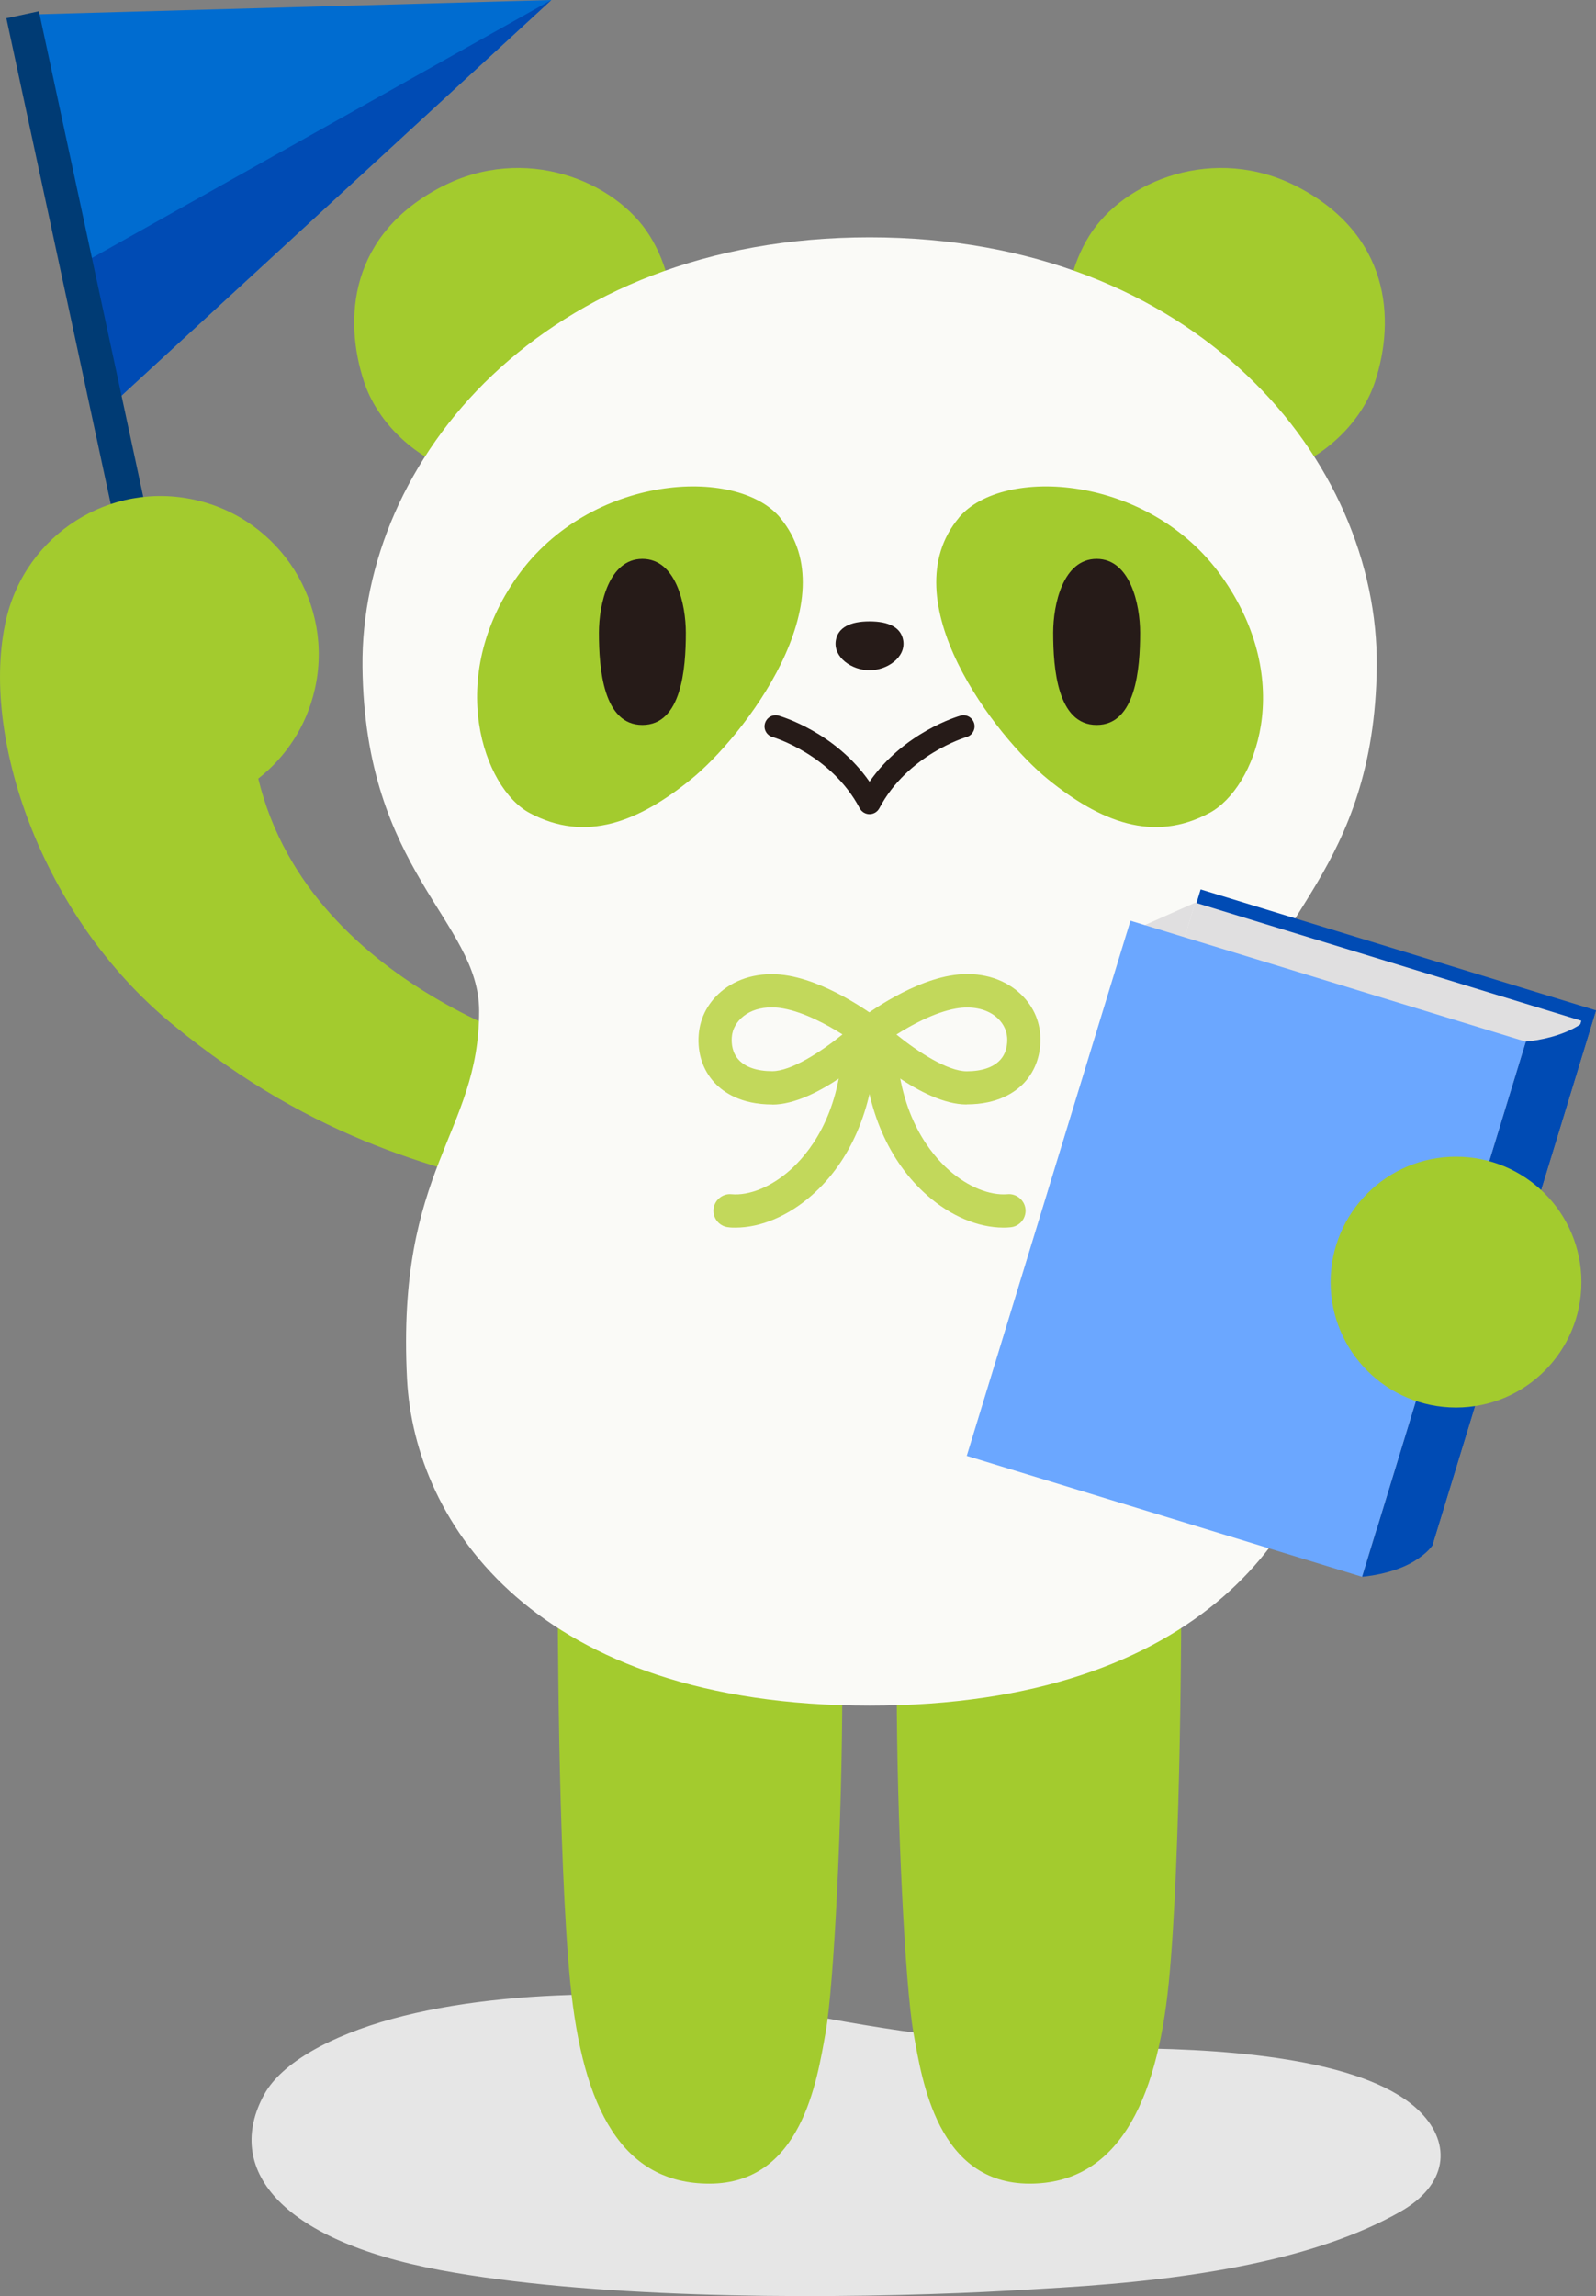
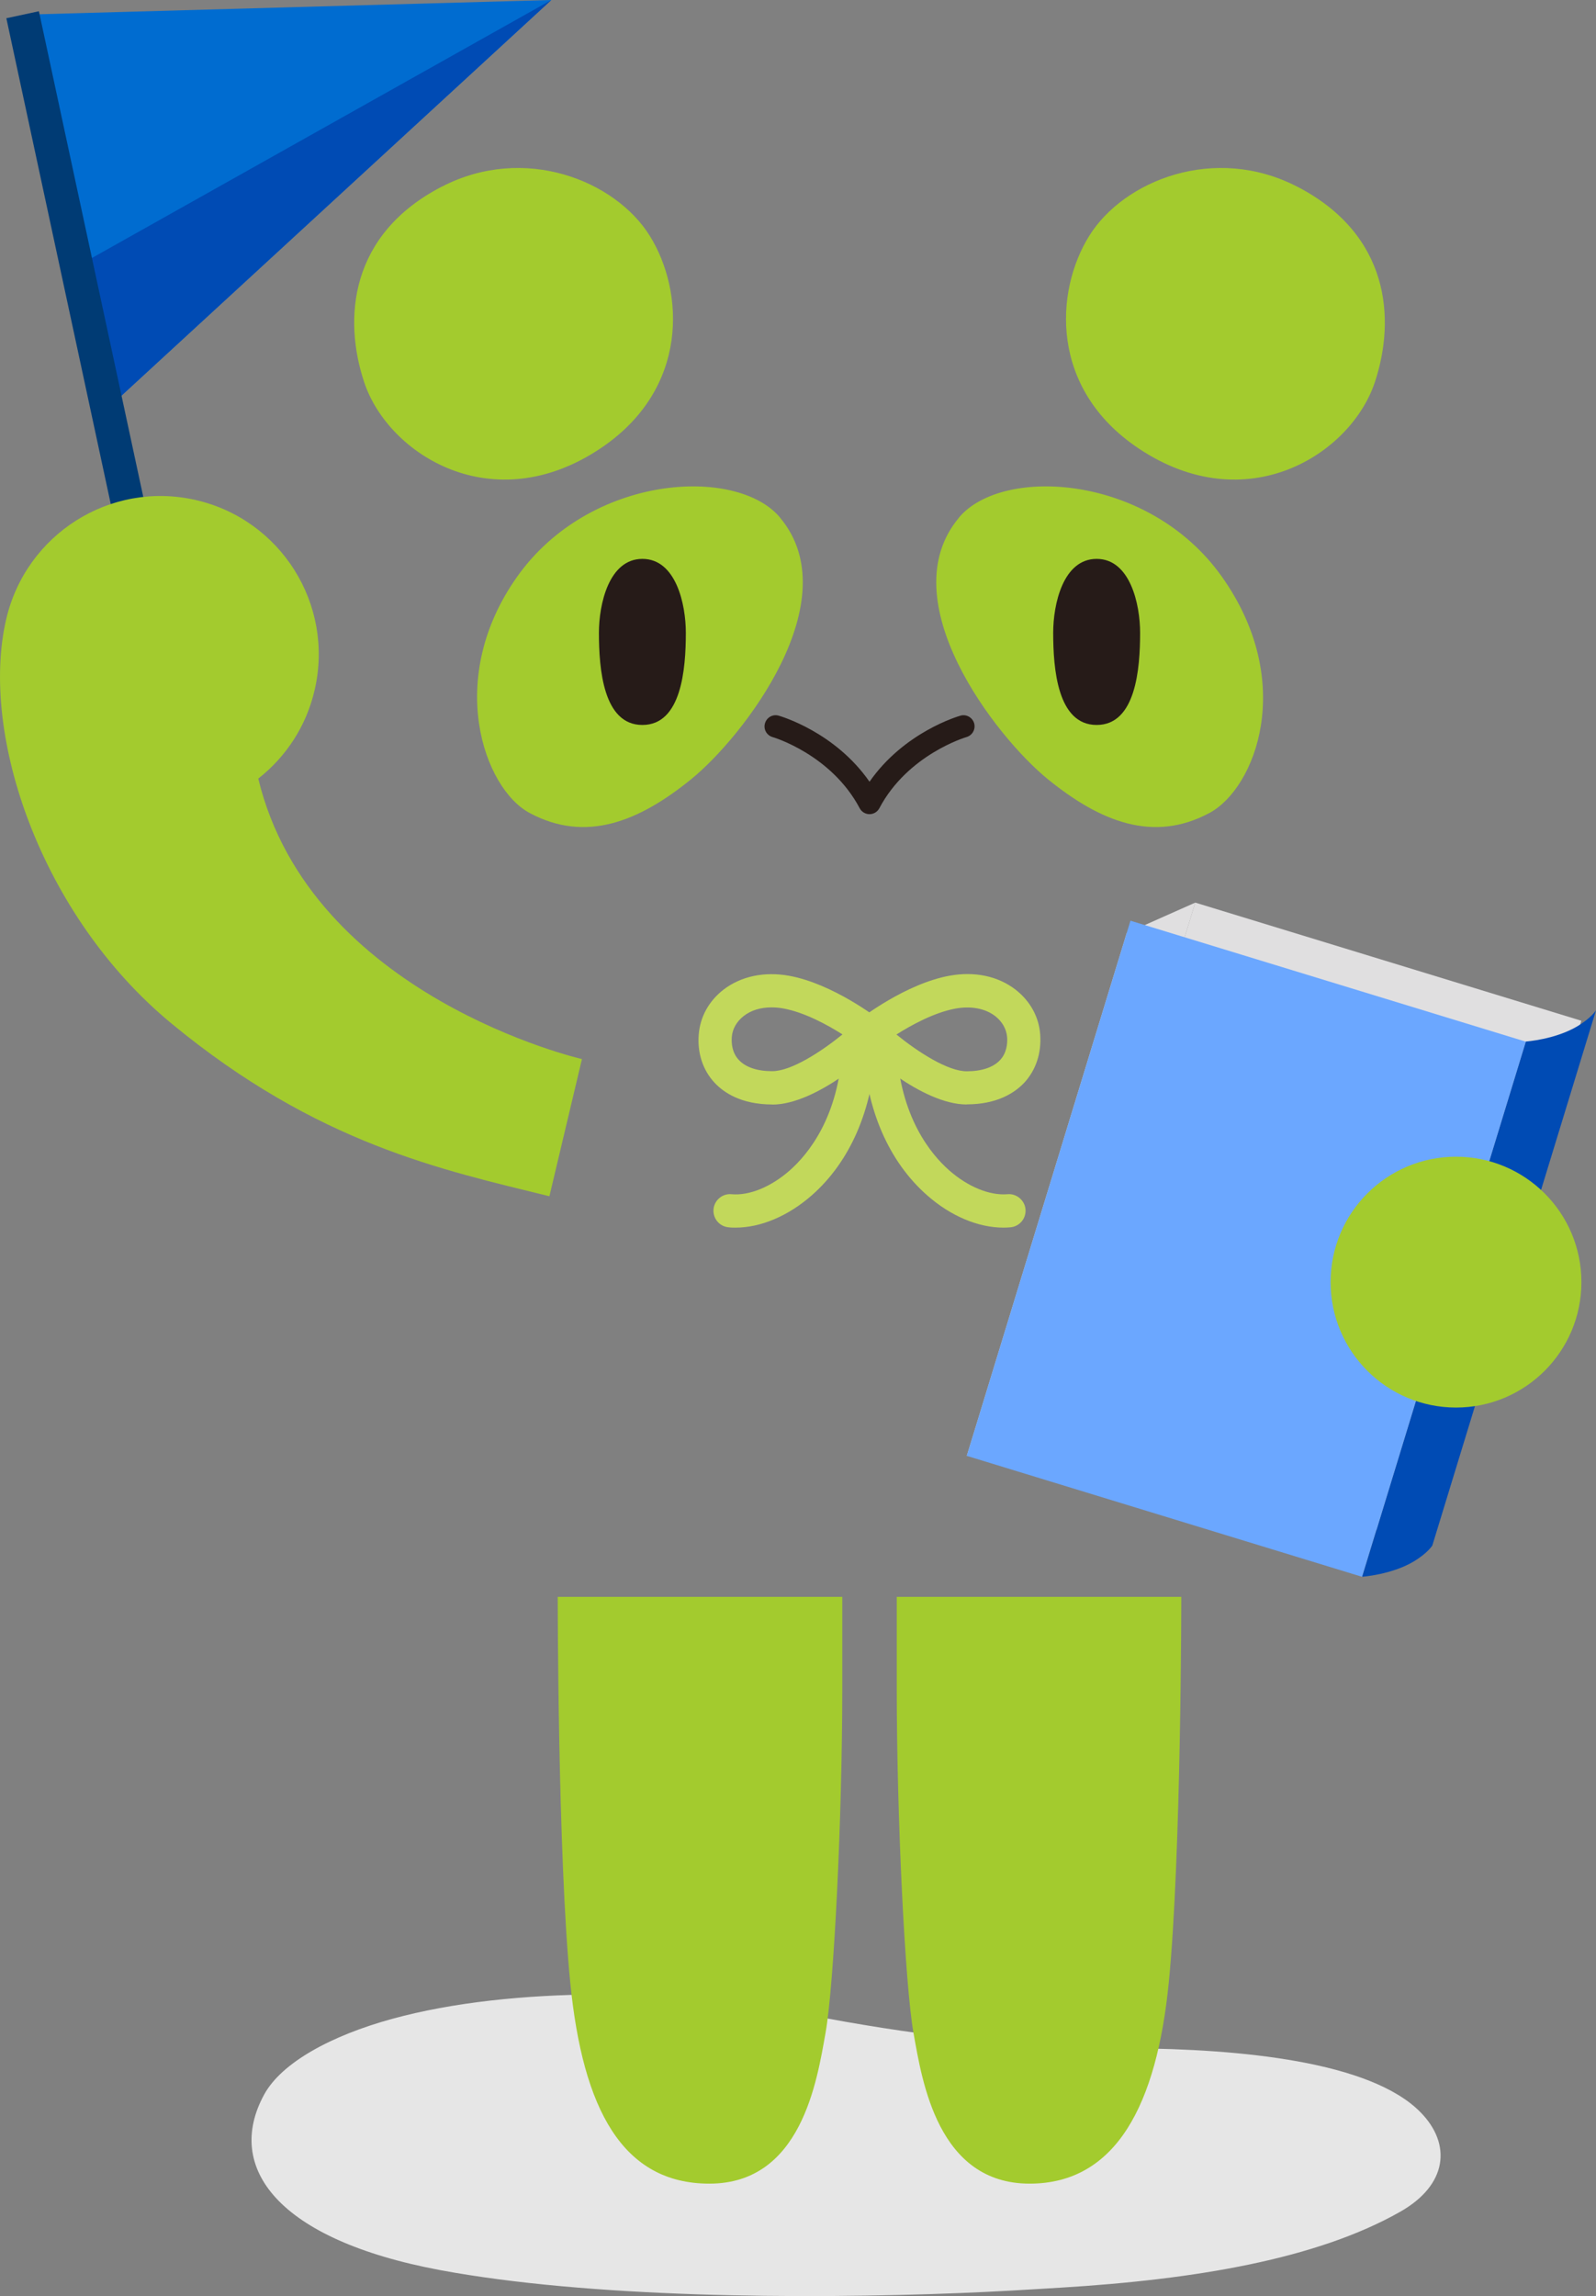
<svg xmlns="http://www.w3.org/2000/svg" viewBox="0 0 147.63 212.36">
  <rect x="0" y="0" width="147.63" height="212.36" fill="#808080" stroke="none" />
  <defs>
    <style>.cls-1{fill:#004bb4;}.cls-2{fill:#e6e6e6;mix-blend-mode:multiply;}.cls-3{fill:#c2d85b;}.cls-4{fill:#003b74;}.cls-5{fill:#e0dfe0;}.cls-6{fill:#006cd0;}.cls-7{isolation:isolate;}.cls-8{fill:#a3cb2e;}.cls-9{fill:#fafaf7;}.cls-10{fill:#261b18;}.cls-11{fill:#6ba7ff;}</style>
  </defs>
  <g class="cls-7">
    <g id="_レイヤー_2">
      <g id="_レイヤー_1-2">
        <path class="cls-2" d="M104.6,189.45c-9.92-.06-18.95-1.08-28.1-2.77-3.89-.72-7.8-1.43-11.89-1.83-3.1-.3-6.28-.42-9.45-.39-6.58.05-13.24.71-18.89,2.26s-10.22,4.05-11.83,6.99c-3.7,6.76,1.24,13.44,16.29,16.25,13.69,2.55,33.43,2.7,48.02,2.12,3.13-.12,6.24-.31,9.35-.5,12.53-.76,23.71-2.65,31.4-7.01,4.41-2.49,4.79-6.27,1.9-9.21-4.63-4.72-16.67-5.85-26.81-5.92Z" />
        <polygon class="cls-6" points="51 0 10 37.73 2.1 1.36 51 0" />
        <polygon class="cls-1" points="51 0 7.15 24.62 10 37.73 51 0" />
        <rect class="cls-4" x="7.61" y=".61" width="3.08" height="67.13" transform="translate(-6.98 2.69) rotate(-12.13)" />
        <path class="cls-8" d="M.57,57.28c1.83-7.88,9.63-12.83,17.51-11.04,7.88,1.79,12.83,9.63,11.04,17.51-.77,3.41-2.68,6.26-5.23,8.26,4.87,20.19,29.94,25.94,29.94,25.94l-3.01,12.69c-9.88-2.44-21.45-4.83-34.96-15.98C3.76,84.68-1.9,67.92.57,57.28Z" />
        <path class="cls-8" d="M40.85,17.27c-8.49,4.4-9.13,12.17-7.16,18.09,2.23,6.68,11.89,12.79,21.87,6.1,8.22-5.51,7.74-14.51,4.55-19.64-3.19-5.13-11.61-8.51-19.25-4.55Z" />
        <path class="cls-8" d="M120.01,17.27c8.49,4.4,9.13,12.17,7.16,18.09-2.23,6.68-11.89,12.79-21.87,6.1-8.22-5.51-7.74-14.51-4.55-19.64,3.19-5.13,11.61-8.51,19.25-4.55Z" />
        <path class="cls-8" d="M51.59,147.68s0,23.99,1.16,35.7,4.84,18.58,12.87,18.58c8.51,0,9.95-9.51,10.74-13.93.79-4.42,1.55-20.03,1.55-31.83v-8.51h-26.32Z" />
        <path class="cls-8" d="M109.27,147.68s0,23.99-1.16,35.7c-1.11,11.22-4.84,18.58-12.87,18.58-8.51,0-9.95-9.51-10.74-13.93-.79-4.42-1.55-20.03-1.55-31.83,0-5.32,0-8.51,0-8.51h26.32Z" />
-         <path class="cls-9" d="M80.43,157.75c30.85,0,42.11-16.78,42.8-30.22,1-19.58-6.67-22.59-6.67-34.03,0-8.34,10.58-12.85,10.79-31.83.2-19.02-16.67-39.72-46.91-39.72-30.25,0-47.11,20.7-46.91,39.72.2,18.97,10.79,23.49,10.79,31.83,0,11.44-7.67,14.45-6.67,34.03.69,13.44,11.95,30.22,42.8,30.22Z" />
        <path class="cls-3" d="M71.43,102.15c-2.86,0-4.49-1.1-5.34-2.02-1.07-1.15-1.59-2.72-1.46-4.42.12-1.64.93-3.12,2.28-4.17,1.62-1.25,3.79-1.71,6.1-1.29,4.05.74,8.19,3.94,8.36,4.07.35.28.57.69.59,1.14.02.45-.15.88-.47,1.19-.59.56-5.89,5.51-10.06,5.51ZM71.36,93.17c-1,0-1.89.27-2.57.8-.65.51-1.05,1.2-1.1,1.96-.04.59.03,1.44.65,2.1.63.68,1.7,1.04,3.09,1.04,1.75,0,4.49-1.77,6.5-3.4-1.39-.88-3.5-2.04-5.47-2.4-.38-.07-.74-.1-1.1-.1Z" />
        <path class="cls-3" d="M89.42,102.15c-4.17,0-9.47-4.94-10.06-5.51-.32-.31-.5-.74-.47-1.19.02-.45.24-.86.59-1.14.17-.14,4.31-3.34,8.36-4.07,2.32-.42,4.48.04,6.1,1.29,1.35,1.05,2.17,2.53,2.28,4.17.12,1.7-.4,3.27-1.46,4.42-.86.92-2.48,2.02-5.34,2.02ZM82.92,95.68c2.01,1.63,4.75,3.4,6.5,3.4,1.39,0,2.46-.36,3.09-1.04.61-.66.69-1.51.65-2.1-.06-.76-.45-1.45-1.1-1.96-.92-.71-2.23-.96-3.67-.7-1.97.36-4.08,1.52-5.47,2.4Z" />
        <path class="cls-3" d="M68.03,113.54c-.21,0-.42,0-.63-.03-.85-.07-1.47-.82-1.4-1.66.07-.85.83-1.48,1.66-1.4,1.66.15,3.66-.68,5.39-2.2,1.69-1.49,4.58-4.96,4.87-11.48.04-.85.77-1.55,1.61-1.47.85.04,1.51.76,1.47,1.61-.26,5.68-2.36,10.53-5.92,13.65-2.18,1.91-4.71,2.98-7.05,2.98Z" />
        <path class="cls-3" d="M92.82,113.54c-2.33,0-4.87-1.06-7.05-2.98-3.56-3.12-5.66-7.97-5.92-13.65-.04-.85.62-1.57,1.47-1.61.02,0,.05,0,.07,0,.82,0,1.5.64,1.54,1.47.3,6.52,3.18,9.99,4.88,11.48,1.73,1.52,3.74,2.34,5.39,2.2.82-.08,1.59.56,1.66,1.4.07.85-.56,1.59-1.4,1.66-.21.02-.42.03-.63.03Z" />
        <path class="cls-10" d="M80.43,75.3h0c-.38,0-.73-.21-.91-.55-2.63-4.97-8-6.57-8.06-6.58-.54-.16-.86-.72-.7-1.27s.72-.87,1.27-.71c.23.07,5.21,1.52,8.4,6.11,3.2-4.59,8.17-6.04,8.41-6.11.54-.16,1.11.16,1.27.71.15.54-.16,1.11-.71,1.27-.08.02-5.44,1.62-8.06,6.58-.18.34-.53.55-.91.55Z" />
        <path class="cls-8" d="M72.15,47.86c-4.03-4.78-17.55-4.01-24.28,5.43s-3.13,19.61,1.1,21.89c5.22,2.81,10.14.8,14.96-3.11s14.64-16.58,8.21-24.21Z" />
        <path class="cls-8" d="M88.71,47.86c4.03-4.78,17.55-4.01,24.28,5.43,6.97,9.78,3.13,19.61-1.1,21.89-5.22,2.81-10.14.8-14.96-3.11s-14.64-16.58-8.21-24.21Z" />
-         <path class="cls-10" d="M80.43,61.99c1.65,0,3.36-1.2,3.12-2.74-.19-1.22-1.33-1.78-3.12-1.78-1.79,0-2.93.57-3.12,1.78-.24,1.54,1.47,2.74,3.12,2.74Z" />
        <path class="cls-10" d="M59.42,51.69c-3.11,0-4.02,4.22-4.02,6.83,0,3.35.4,8.53,4.02,8.53s4.02-5.18,4.02-8.53c0-2.61-.9-6.83-4.02-6.83Z" />
        <path class="cls-10" d="M101.44,51.69c3.11,0,4.02,4.22,4.02,6.83,0,3.35-.4,8.53-4.02,8.53s-4.02-5.18-4.02-8.53c0-2.61.9-6.83,4.02-6.83Z" />
-         <rect class="cls-1" x="102.66" y="86.72" width="38.24" height="51.76" transform="translate(38.26 -30.7) rotate(17.01)" />
        <rect class="cls-5" x="102.35" y="87.83" width="37.35" height="50.56" transform="translate(38.38 -30.45) rotate(17.01)" />
        <polygon class="cls-5" points="89.43 134.65 95.77 131.82 110.56 83.48 104.22 86.3 89.43 134.65" />
        <rect class="cls-11" x="96.17" y="89.61" width="38.24" height="51.76" transform="translate(38.82 -28.67) rotate(17.01)" />
        <path class="cls-1" d="M132.49,142.94s-.43.7-1.71,1.47c-2.05,1.23-4.78,1.42-4.78,1.42l15.14-49.5s2.72-.19,4.78-1.42c1.28-.77,1.71-1.47,1.71-1.47l-15.14,49.5Z" />
        <circle class="cls-8" cx="134.68" cy="118.58" r="11.6" />
      </g>
    </g>
  </g>
</svg>